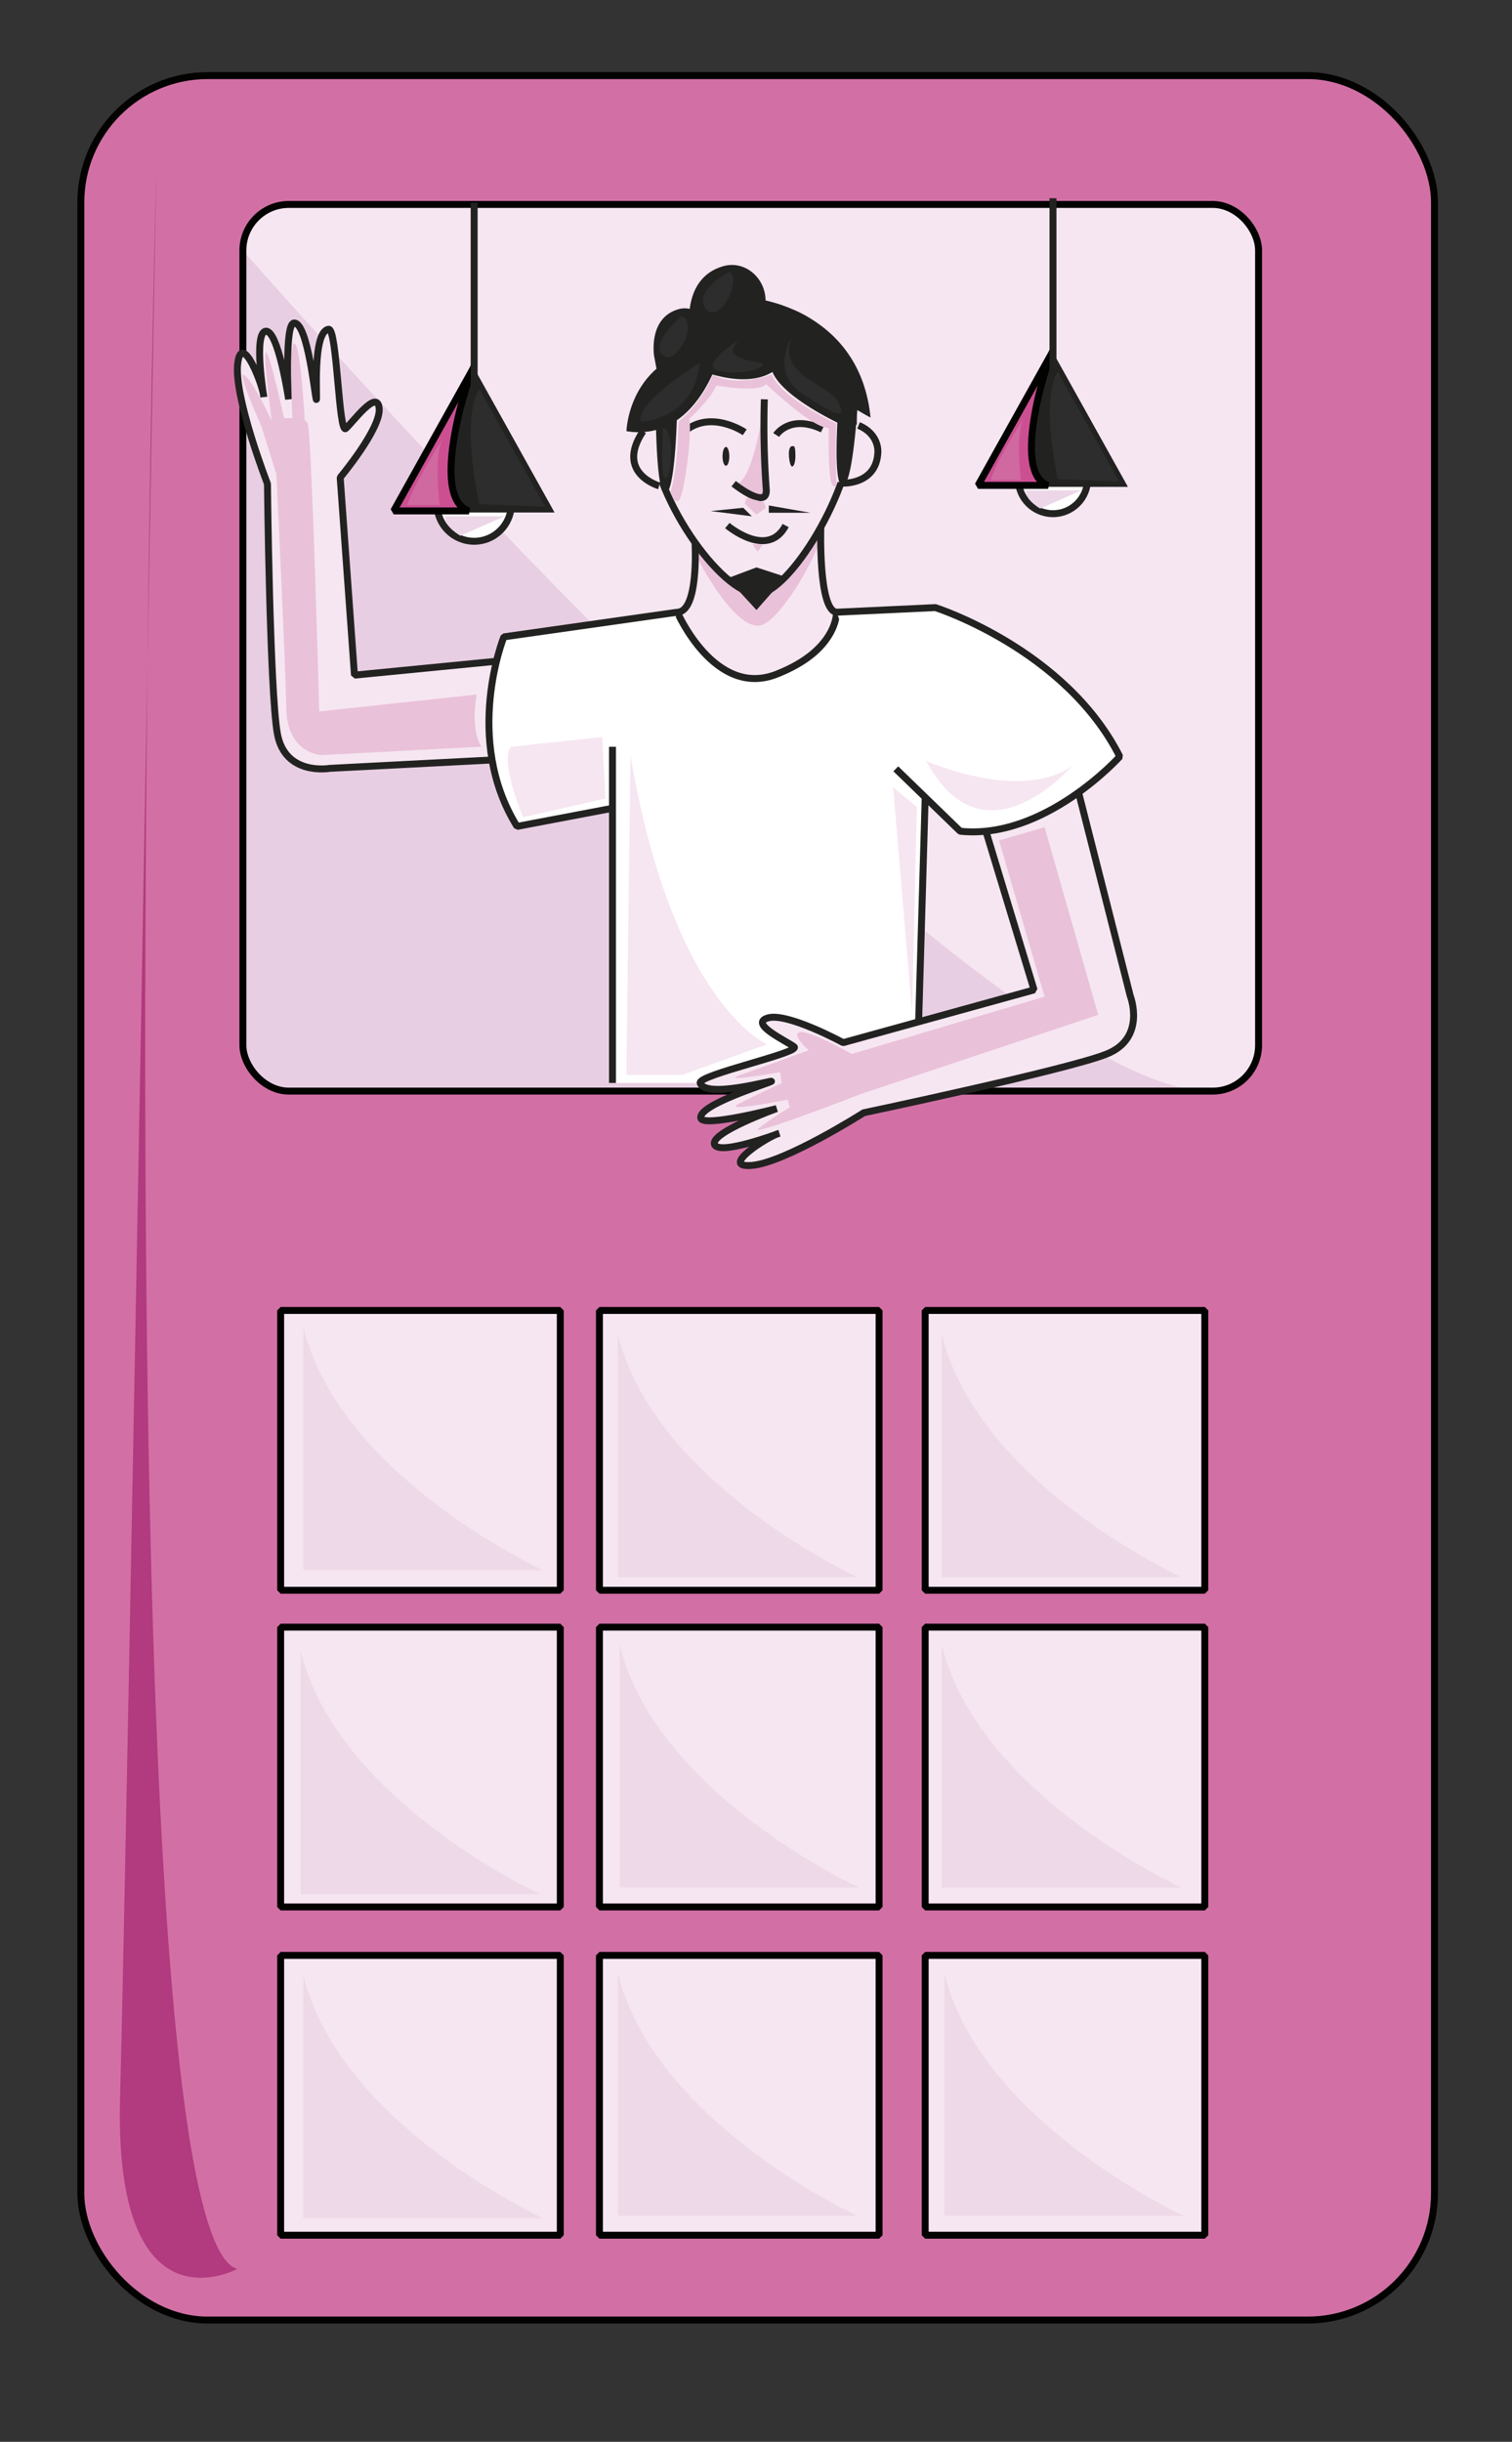
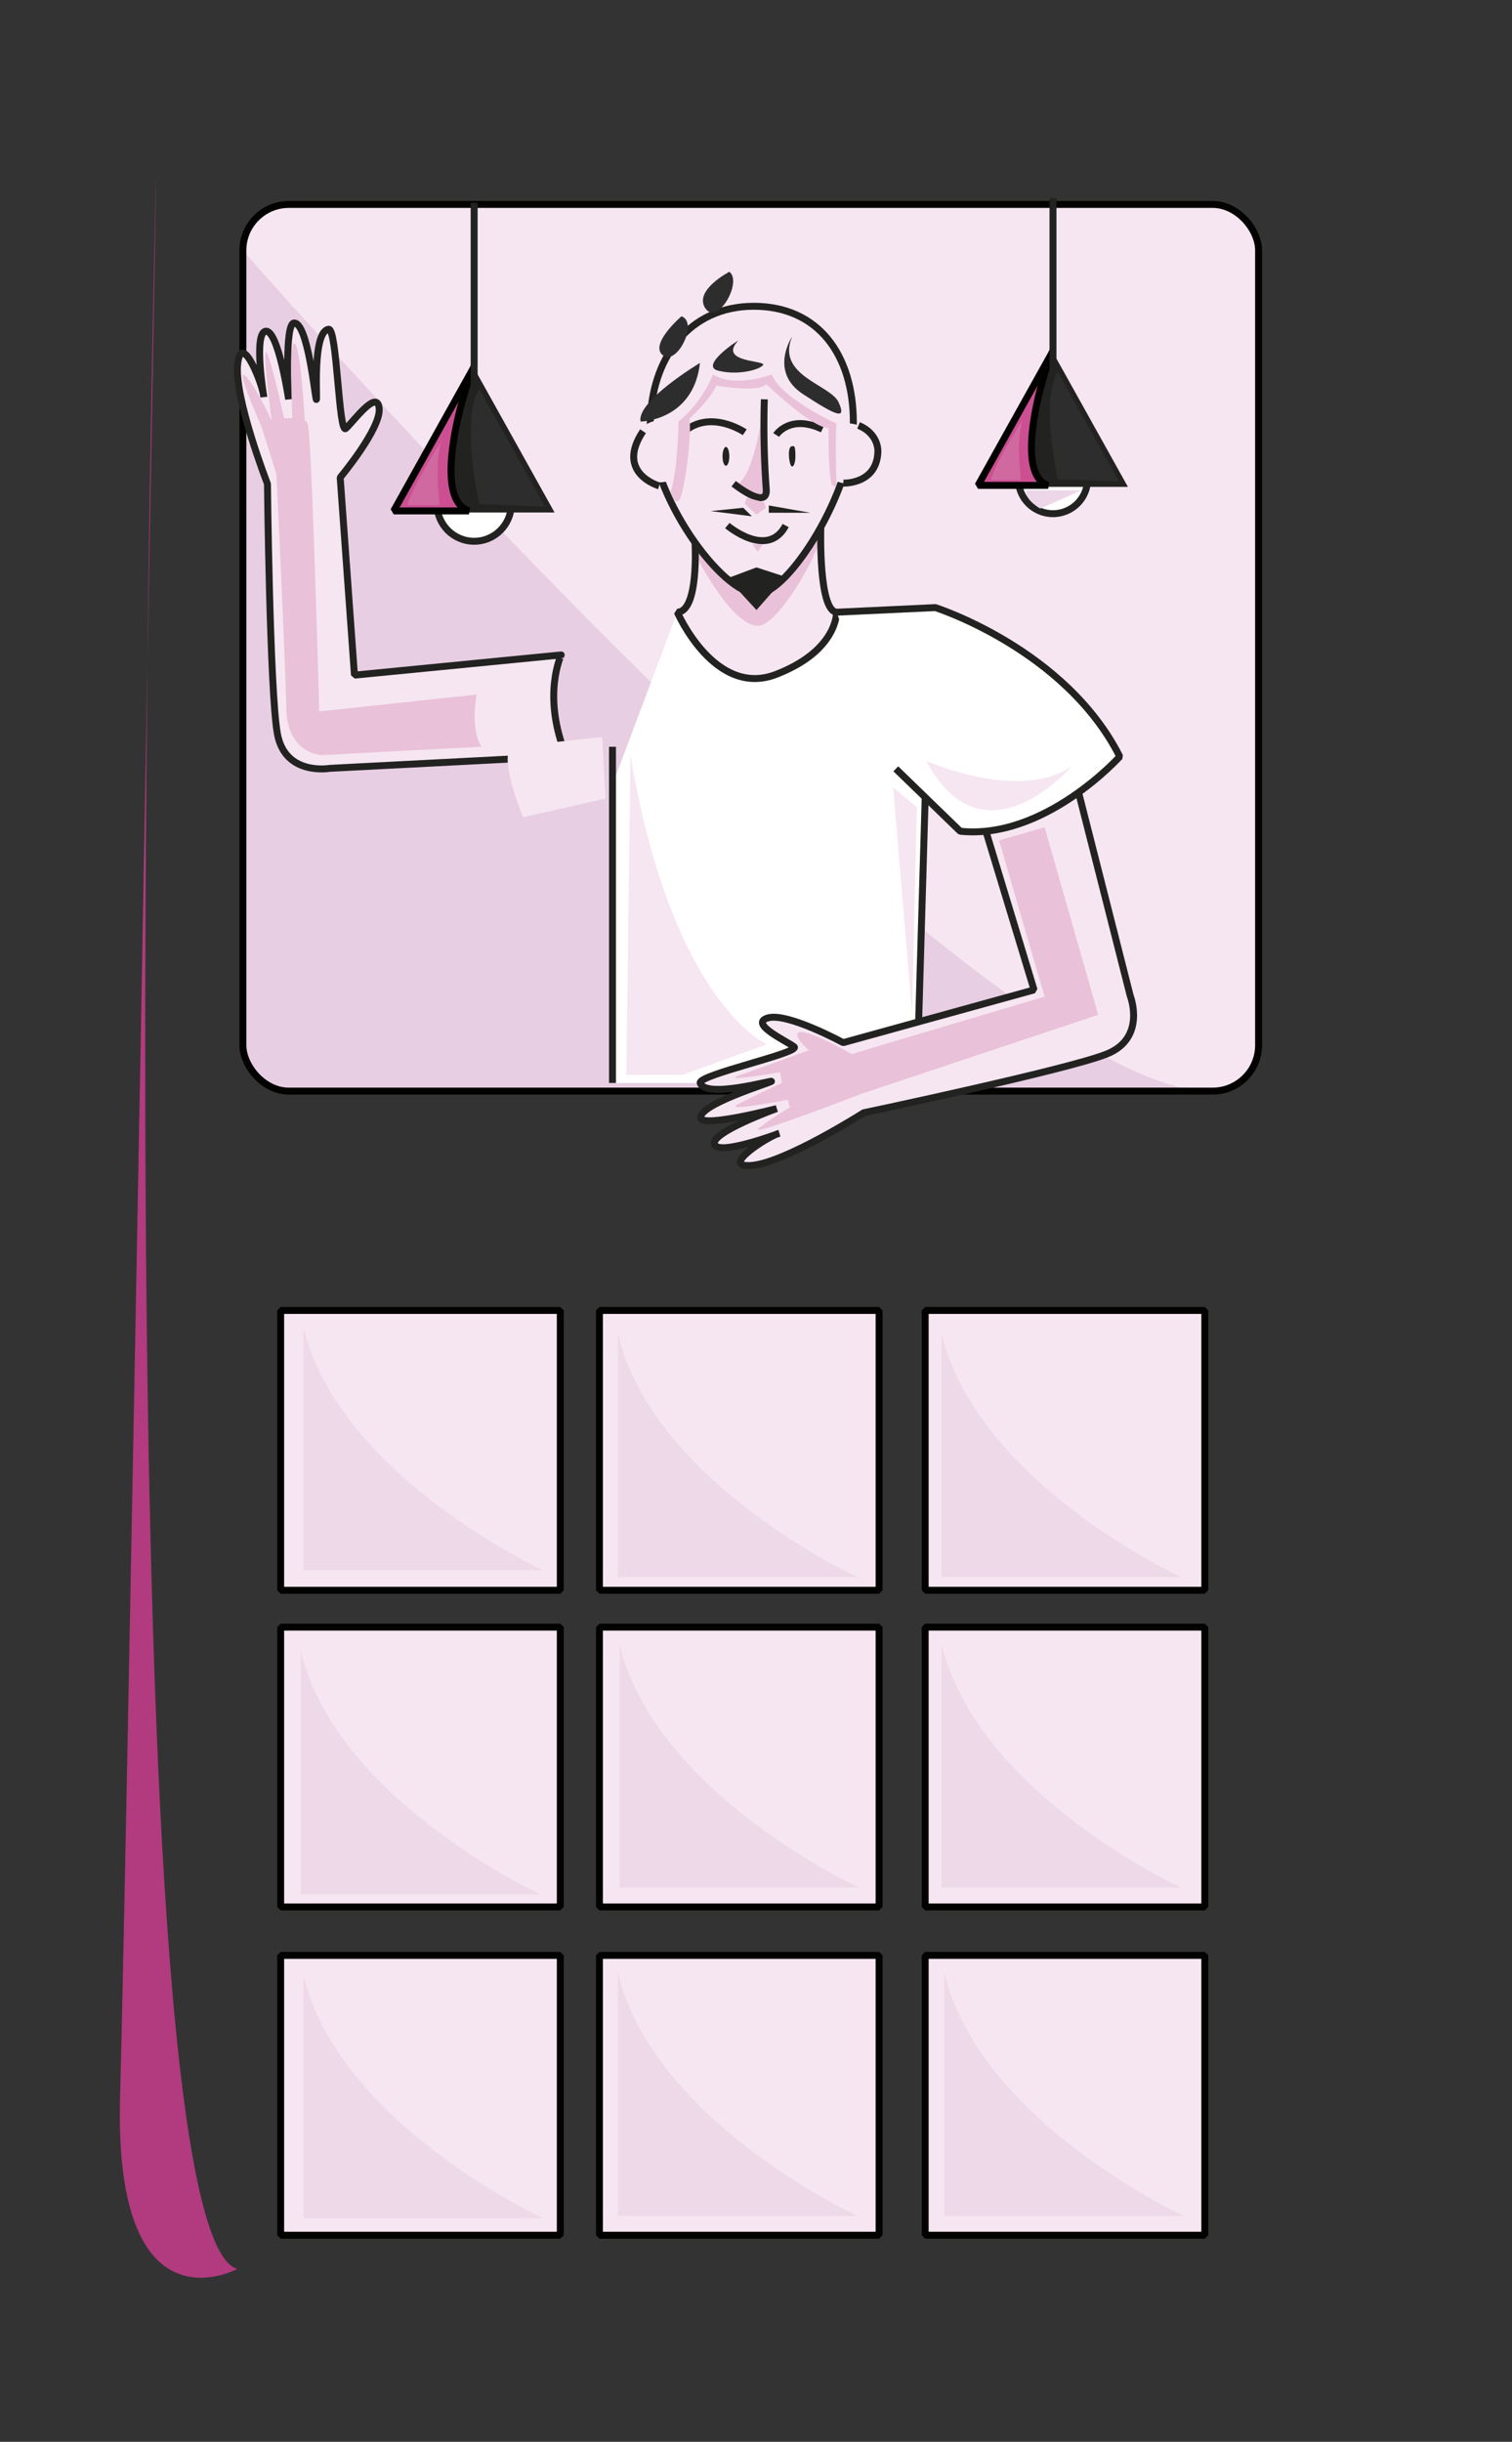
<svg xmlns="http://www.w3.org/2000/svg" viewBox="0 0 654.52 1056.32">
  <rect x="0" y="0" width="654.52" height="1056.32" fill="#333333" stroke="none" />
  <title>Mesa de trabajo 32</title>
  <g id="Capa_4" data-name="Capa 4">
-     <rect x="34.99" y="32.71" width="585.98" height="970.93" rx="54.89" fill="#d270a5" stroke="#020201" stroke-linejoin="bevel" stroke-width="3" />
    <rect x="105.14" y="88.44" width="439.68" height="383.57" rx="19.89" fill="#f6e6f1" />
    <path d="M105.14,108.33S414,461.45,519.93,472H125s-22.17,1.05-19.89-25.09V122.8l.7-4.2Z" fill="#e8cee2" />
    <rect x="105.14" y="88.44" width="439.68" height="383.57" rx="19.89" fill="none" stroke="#020201" stroke-linejoin="bevel" stroke-width="3" />
    <path d="M265.14,339.42l1.17,129.06H398.9V264.84L362.13,266s.34,17.56-19.23,23.39-32.78,6.38-49.7-24.54Z" fill="#fff" />
    <line x1="400.92" y1="330.63" x2="396.89" y2="468.48" fill="none" stroke="#222221" stroke-linejoin="bevel" stroke-width="3" />
    <path d="M464,331.4l25.27,99.44S496.4,449.11,479,456s-105.12,25.38-105.12,25.38S339.89,503,325.36,504.16s7.49-12.84,11.95-13.91c0,0-26,9.81-28,4.84-2.05-5.13,26.91-15.53,26.91-15.53s-31.9,8.28-32.84,4.15c-1.31-5.75,29.37-15.08,30.56-15.91s-28.52,7.66-30.83.71c-1.17-3.51,43.84-13.19,40.63-15.68s-19.76-10-11.35-12.48S365,451.05,365,451.05l82.63-22.82L421.5,342.18S440.49,347.09,464,331.4Z" fill="#f6e6f1" stroke="#222221" stroke-linejoin="bevel" stroke-width="3" />
    <path d="M281.42,186.17s3.21,32.07,22.28,51.68c0,0,12.29,17.64,24.24,19.42,0,0,11.58-4.81,17.1-13.36s12.84-20.5,12.84-20.5,7.66-17.82,8.91-23.34,3.32-15.87,3.32-15.87-46.27-55.6-51.62-47.58S278,174.22,281.42,186.17Z" fill="#f6e6f1" />
    <path d="M358.08,260.45C357.24,256.74,356,253,356,253s-.07-11.35-.43-10.46-.15-13.92-.15-13.92-14.79,26.2-27.44,28.69c0,0-12.12-.89-26.74-21.74l-.59,13.71c-.59,4.89-2.35,14.1-7.41,15.6,0,0,16.62,35.07,39.6,27.91,1-.31,1.94-.63,2.86-1A24.16,24.16,0,0,0,347.81,286c10-6.33,12.24-12.89,12.24-12.89l2.08-8.28S358.6,262.59,358.08,260.45Z" fill="#f6e6f1" />
    <path d="M301.2,235.53l-.32,4s15.68,31.7,27.54,31.14c8.2-.39,25.05-28.79,27.54-40.34l-.64-2.33s-15.27,26.75-26.43,28.53c0,0-7.73,3.45-22.7-15.68Z" fill="#e9c1d9" />
    <path d="M369.41,182.84c0,29.52-28.21,74.08-41.48,74.08-15.77,0-46.46-43.08-46.46-72.6s17-51.83,44.8-51.83S369.41,153.33,369.41,182.84Z" fill="none" stroke="#222221" stroke-linejoin="bevel" stroke-width="3" />
    <path d="M322.38,187s-15.77-10.78-27.38.83" fill="none" stroke="#222221" stroke-linejoin="bevel" stroke-width="3" />
    <path d="M356,185.67C341.85,179,336,188.16,336,188.16" fill="none" stroke="#222221" stroke-linejoin="bevel" stroke-width="3" />
    <ellipse cx="286.94" cy="196.38" rx="13.53" ry="12.92" transform="matrix(0.34, -0.94, 0.94, 0.34, 3.78, 398.16)" fill="#f6e6f1" />
    <path d="M285.31,210.19s-19.11-5.49-6.95-23.65" fill="none" stroke="#222221" stroke-linejoin="bevel" stroke-width="3" />
    <path d="M314.85,227.35s17.41,14.74,25.25,0" fill="none" stroke="#222221" stroke-linejoin="bevel" stroke-width="3" />
    <circle cx="367.02" cy="196.16" r="13" fill="#f6e6f1" />
    <path d="M365.07,209s14.22.57,14.94-13.18c0,0,.87-7.91-8.35-11.79" fill="none" stroke="#222221" stroke-linejoin="bevel" stroke-width="3" />
    <polygon points="321.73 219.66 307.69 221.09 325.47 223.35 321.73 219.66" fill="#222221" />
    <polygon points="332.8 221.82 350.81 221.82 332.8 218.66 332.8 221.82" fill="#222221" />
    <polygon points="327.47 245.45 314.85 250.19 327.47 263.89 340.1 249.57 327.47 245.45" fill="#222221" />
    <ellipse cx="314.24" cy="197.41" rx="1.47" ry="4.07" fill="#222221" />
    <path d="M344.32,197.41c0,2.42-.63,4.39-1.42,4.39s-1.41-3-1.41-5.39.63-3.39,1.41-3.39S344.32,192.32,344.32,197.41Z" fill="#222221" />
    <path d="M300.88,235.13s1.7,29.47-7.68,29.71c0,0,16.16,37.24,42.84,26.87s26.09-26.87,26.09-26.87c-7.95-.72-6.81-36.81-6.81-36.81" fill="none" stroke="#222221" stroke-linejoin="bevel" stroke-width="3" />
    <path d="M245.13,327.1l-102.47,5.29s-19.31,3.39-22.6-15.05-4.29-108.06-4.29-108.06-14.6-37.53-12.87-52,11.11,9.86,11.29,14.43c0,0-4.51-27.43.75-28.41,5.43-1,10,29.43,10,29.43s-1.86-32.91,2.37-33c5.9-.15,9,31.75,9.61,33.08s-1.92-29.46,5.35-30.37c3.67-.46,4.34,45.57,7.41,42.92s13.66-17.42,14.46-8.68-16.88,29.88-16.88,29.88l6.18,85.5,89.5-8.74S234.36,301,245.13,327.1Z" fill="#f6e6f1" stroke="#222221" stroke-linejoin="bevel" stroke-width="3" />
-     <path d="M293.2,264.84,218.12,275.5s-17.82,44.2,5.7,82l41.32-7.84" fill="#fff" stroke="#222221" stroke-linejoin="bevel" stroke-width="3" />
    <path d="M362.13,264.84l42.76-2s56.32,17.92,79.84,64.46c0,0-32.48,36.09-69.08,32.29l-27.87-27" fill="#fff" stroke="#222221" stroke-linejoin="bevel" stroke-width="3" />
    <line x1="265.14" y1="323.06" x2="265.14" y2="468.48" fill="none" stroke="#222221" stroke-linejoin="bevel" stroke-width="3" />
    <path d="M206.34,300.47l-68.16,7.32s-3.2-119.76-5-124.54a2.63,2.63,0,0,0-1.28-1.34c-.26-4.64-1.88-32-4.33-33.27s-1.28,25.25-1,32.25c-1.15,0-2.36,0-3.58.09,0,0-6.14-27.79-7.75-28.6S117,177,117.6,181.55l-.22,0c-1.47-3.12-7.92-16.46-11.45-19.13-4-3,7.26,22.08,7.26,22.08h0l6.46,20.61s3.92,81.26,4.28,101.22,15.32,20.32,15.32,20.32l69.15-3.63C203.41,315.31,206.34,300.47,206.34,300.47Z" fill="#e9c1d9" />
    <path d="M221.23,323.06l1.22-.14,38.23-4.08,1.42,26.61-35.64,8.08S216,328.93,221.23,323.06Z" fill="#f6e6f1" />
    <path d="M272.92,326.68,271.13,465h24.24L332,451.79S291.09,434.32,272.92,326.68Z" fill="#f6e6f1" />
    <polygon points="386.62 340.58 396.89 349.14 394.82 438.24 386.62 340.58" fill="#f6e6f1" />
    <path d="M400.92,329.18s40.69,18,63.1,2.22C464,331.4,425.92,375.87,400.92,329.18Z" fill="#f6e6f1" />
    <path d="M432.47,363.57l19.73-5.7L475.39,439,372.9,473.18s-49.79,19.24-44.56,15a125.42,125.42,0,0,1,13.55-9.09l-.89-3.39s-28.76,5.7-21.39,1.9,18.84-9.09,18.84-9.09l-.78-4.69s-27.33,4.75-17.11,1.19,29.5-10.68,29.5-10.68-8.35-7.62-3.36-7.86,22,9.49,22,9.49l83.5-24.81Z" fill="#e9c1d9" />
    <path d="M330.87,174s-4.13,31.57-11.44,35.21c0,0,8.19,8.47,12.12,4.45Z" fill="#e9c1d9" />
    <path d="M330.87,172.74a378.93,378.93,0,0,0,.83,39c.61,9.26-14.11-2.49-14.11-2.49" fill="none" stroke="#222221" stroke-linejoin="bevel" stroke-width="3" />
    <polygon points="323.29 215.29 322.38 217.85 327.47 222.6 331.55 219.66 330.66 217.25 323.29 215.29" fill="#e9c1d9" />
    <path d="M293.71,182.4s-.24,21.19-3.45,30.34c0,0,1.9,6.65,4,3.09s5.35-28.16,4.16-34.69c0,0,9.27-8.44,11.64-14.38,0,0,18.31,3.31,21.61-.59,0,0,20.38,19.44,27.07,18.93,0,0-.5,23.91,1.94,25.09,0,0,1.64,1.13,1.41-1.19-.2-2.11-.37-20.35-.09-24.85a6.64,6.64,0,0,1,.09-.9s-24-10.91-28-21.24c0,0-15.36,5.93-25.47.05A52.66,52.66,0,0,1,293.71,182.4Z" fill="#e9c1d9" />
    <polygon points="325.65 235.43 330.3 235.43 327.98 238.64 325.65 235.43" fill="#e9c1d9" />
-     <path d="M376.84,180.63c-3.8-38.55-35.41-48.41-45.43-50.65-.11-9.9-9.08-17.56-18.48-14.78-10.24,3-13.49,11.54-14.36,18.42a9.87,9.87,0,0,0-5,.18c-13.24,3.92-10.38,20.44-10.38,20.44l1,5.28c-12.62,11-13,27-13,27A30.21,30.21,0,0,0,284,186c.35,12.59,1.37,29.07,4.34,27.51s4.23-19.52,4.63-31.7c7.38-5.09,12.32-13.08,15.41-19.83,12.07,3.45,20.59,2.25,26-1.06,3.67,8.84,19.74,17.77,28.1,21.91-.64,13.12-.61,26.33,2,27.27,3.47,1.25,5.59-18.86,6.64-32.72C374.69,179.54,376.84,180.63,376.84,180.63Z" fill="#222221" />
    <path d="M303,157s-27.6,16.53-25.7,25.36C277.31,182.4,300.2,182,303,157Z" fill="#2d2d2d" />
-     <path d="M286.94,185.23s-1.35,24.67,1.58,21.45S291.24,184.14,286.94,185.23Z" fill="#2d2d2d" />
    <path d="M295,136.82s-14.12,12.12-8.06,16.87S302.47,139.43,295,136.82Z" fill="#2d2d2d" />
-     <path d="M315.71,117.57s-15.59,8.1-10.36,15.82S321.55,121.85,315.71,117.57Z" fill="#2d2d2d" />
+     <path d="M315.71,117.57s-15.59,8.1-10.36,15.82S321.55,121.85,315.71,117.57" fill="#2d2d2d" />
    <path d="M319.43,147.51c.86-.93-16.91,10.7-8.6,12.83s17.57-.23,19.47-2.37S310.7,157,319.43,147.51Z" fill="#2d2d2d" />
    <path d="M342.9,145.63s-10.21,15.14,4.75,24.9S366.47,181.61,363,174,335.78,162.53,342.9,145.63Z" fill="#2d2d2d" />
    <rect x="259.49" y="566.89" width="121.05" height="121.05" fill="#f6e6f1" stroke="#020201" stroke-linejoin="bevel" stroke-width="3" />
    <rect x="121.49" y="566.89" width="121.05" height="121.05" fill="#f6e6f1" stroke="#020201" stroke-linejoin="bevel" stroke-width="3" />
    <rect x="400.49" y="566.89" width="121.05" height="121.05" fill="#f6e6f1" stroke="#020201" stroke-linejoin="bevel" stroke-width="3" />
    <rect x="259.49" y="703.89" width="121.05" height="121.05" fill="#f6e6f1" stroke="#020201" stroke-linejoin="bevel" stroke-width="3" />
    <rect x="121.49" y="703.89" width="121.05" height="121.05" fill="#f6e6f1" stroke="#020201" stroke-linejoin="bevel" stroke-width="3" />
    <rect x="400.49" y="703.89" width="121.05" height="121.05" fill="#f6e6f1" stroke="#020201" stroke-linejoin="bevel" stroke-width="3" />
    <rect x="259.49" y="845.89" width="121.05" height="121.05" fill="#f6e6f1" stroke="#020201" stroke-linejoin="bevel" stroke-width="3" />
    <rect x="121.49" y="845.89" width="121.05" height="121.05" fill="#f6e6f1" stroke="#020201" stroke-linejoin="bevel" stroke-width="3" />
    <rect x="400.49" y="845.89" width="121.05" height="121.05" fill="#f6e6f1" stroke="#020201" stroke-linejoin="bevel" stroke-width="3" />
    <path d="M131.35,574.23v105H235S147,638.86,131.35,574.23Z" fill="#edd9e7" />
    <path d="M130.22,714.4v105h103.6S145.9,779,130.22,714.4Z" fill="#edd9e7" />
    <path d="M131.35,854.57v105H235S147,919.21,131.35,854.57Z" fill="#edd9e7" />
    <path d="M267.48,577.23v105H371.09S283.17,641.86,267.48,577.23Z" fill="#edd9e7" />
    <path d="M268.22,711.56v105h103.6S283.9,776.19,268.22,711.56Z" fill="#edd9e7" />
    <path d="M267.48,853.57v105H371.09S283.17,918.21,267.48,853.57Z" fill="#edd9e7" />
    <path d="M407.65,577.23v105H511.26S423.34,641.86,407.65,577.23Z" fill="#edd9e7" />
    <path d="M407.65,711.56v105H511.26S423.34,776.19,407.65,711.56Z" fill="#edd9e7" />
    <path d="M408.78,853.57v105H512.39S424.47,918.21,408.78,853.57Z" fill="#edd9e7" />
    <path d="M67.66,73.32s-23.91,892.51,35.1,908.19c0,0-53.63,29.37-50.78-74.42S67.66,73.32,67.66,73.32Z" fill="#b23a7e" />
    <circle cx="455.82" cy="207.24" r="14.98" fill="#fff" stroke="#222221" stroke-linejoin="bevel" stroke-width="3" />
    <polygon points="455.82 152.45 423.38 210.62 488.26 210.62 455.82 152.45" fill="#222221" />
    <path d="M455.82,151.8c-1.38.69-18.88,52.74-2.08,58.17H423.38Z" fill="#cc4f92" stroke="#020201" stroke-linejoin="bevel" stroke-width="3" />
    <line x1="455.82" y1="85.75" x2="455.82" y2="162.01" fill="#fff" stroke="#222221" stroke-linejoin="bevel" stroke-width="3" />
    <path d="M457.91,160.92l26.52,47.35-26.52-1S450.11,173.09,457.91,160.92Z" fill="#2d2d2d" />
    <path d="M428.86,207.63h13.08s-2.55-20.11,1.27-26.74C443.21,180.89,431.59,198.69,428.86,207.63Z" fill="#d069a0" />
    <path d="M444.11,212.13h24L450.29,220S443.75,216.37,444.11,212.13Z" fill="#ecd6e7" />
    <circle cx="205.25" cy="218.08" r="16.07" fill="#fff" stroke="#222221" stroke-linejoin="bevel" stroke-width="3" />
    <polygon points="205.25 159.28 170.43 221.7 240.06 221.7 205.25 159.28" fill="#222221" />
    <path d="M205.25,158.59c-1.48.74-20.27,56.59-2.23,62.43H170.43Z" fill="#cc4f92" stroke="#020201" stroke-linejoin="bevel" stroke-width="3" />
    <line x1="205.25" y1="87.7" x2="205.25" y2="169.54" fill="#fff" stroke="#222221" stroke-linejoin="bevel" stroke-width="3" />
    <path d="M207.49,168.37l28.45,50.82-28.45-1.11S199.11,181.43,207.49,168.37Z" fill="#2d2d2d" />
    <path d="M176.31,218.5h14s-2.72-21.59,1.37-28.7C191.71,189.8,179.24,208.9,176.31,218.5Z" fill="#d069a0" />
-     <path d="M192.68,223.33h25.73l-19.1,8.44S192.29,227.87,192.68,223.33Z" fill="#ecd6e7" />
  </g>
</svg>